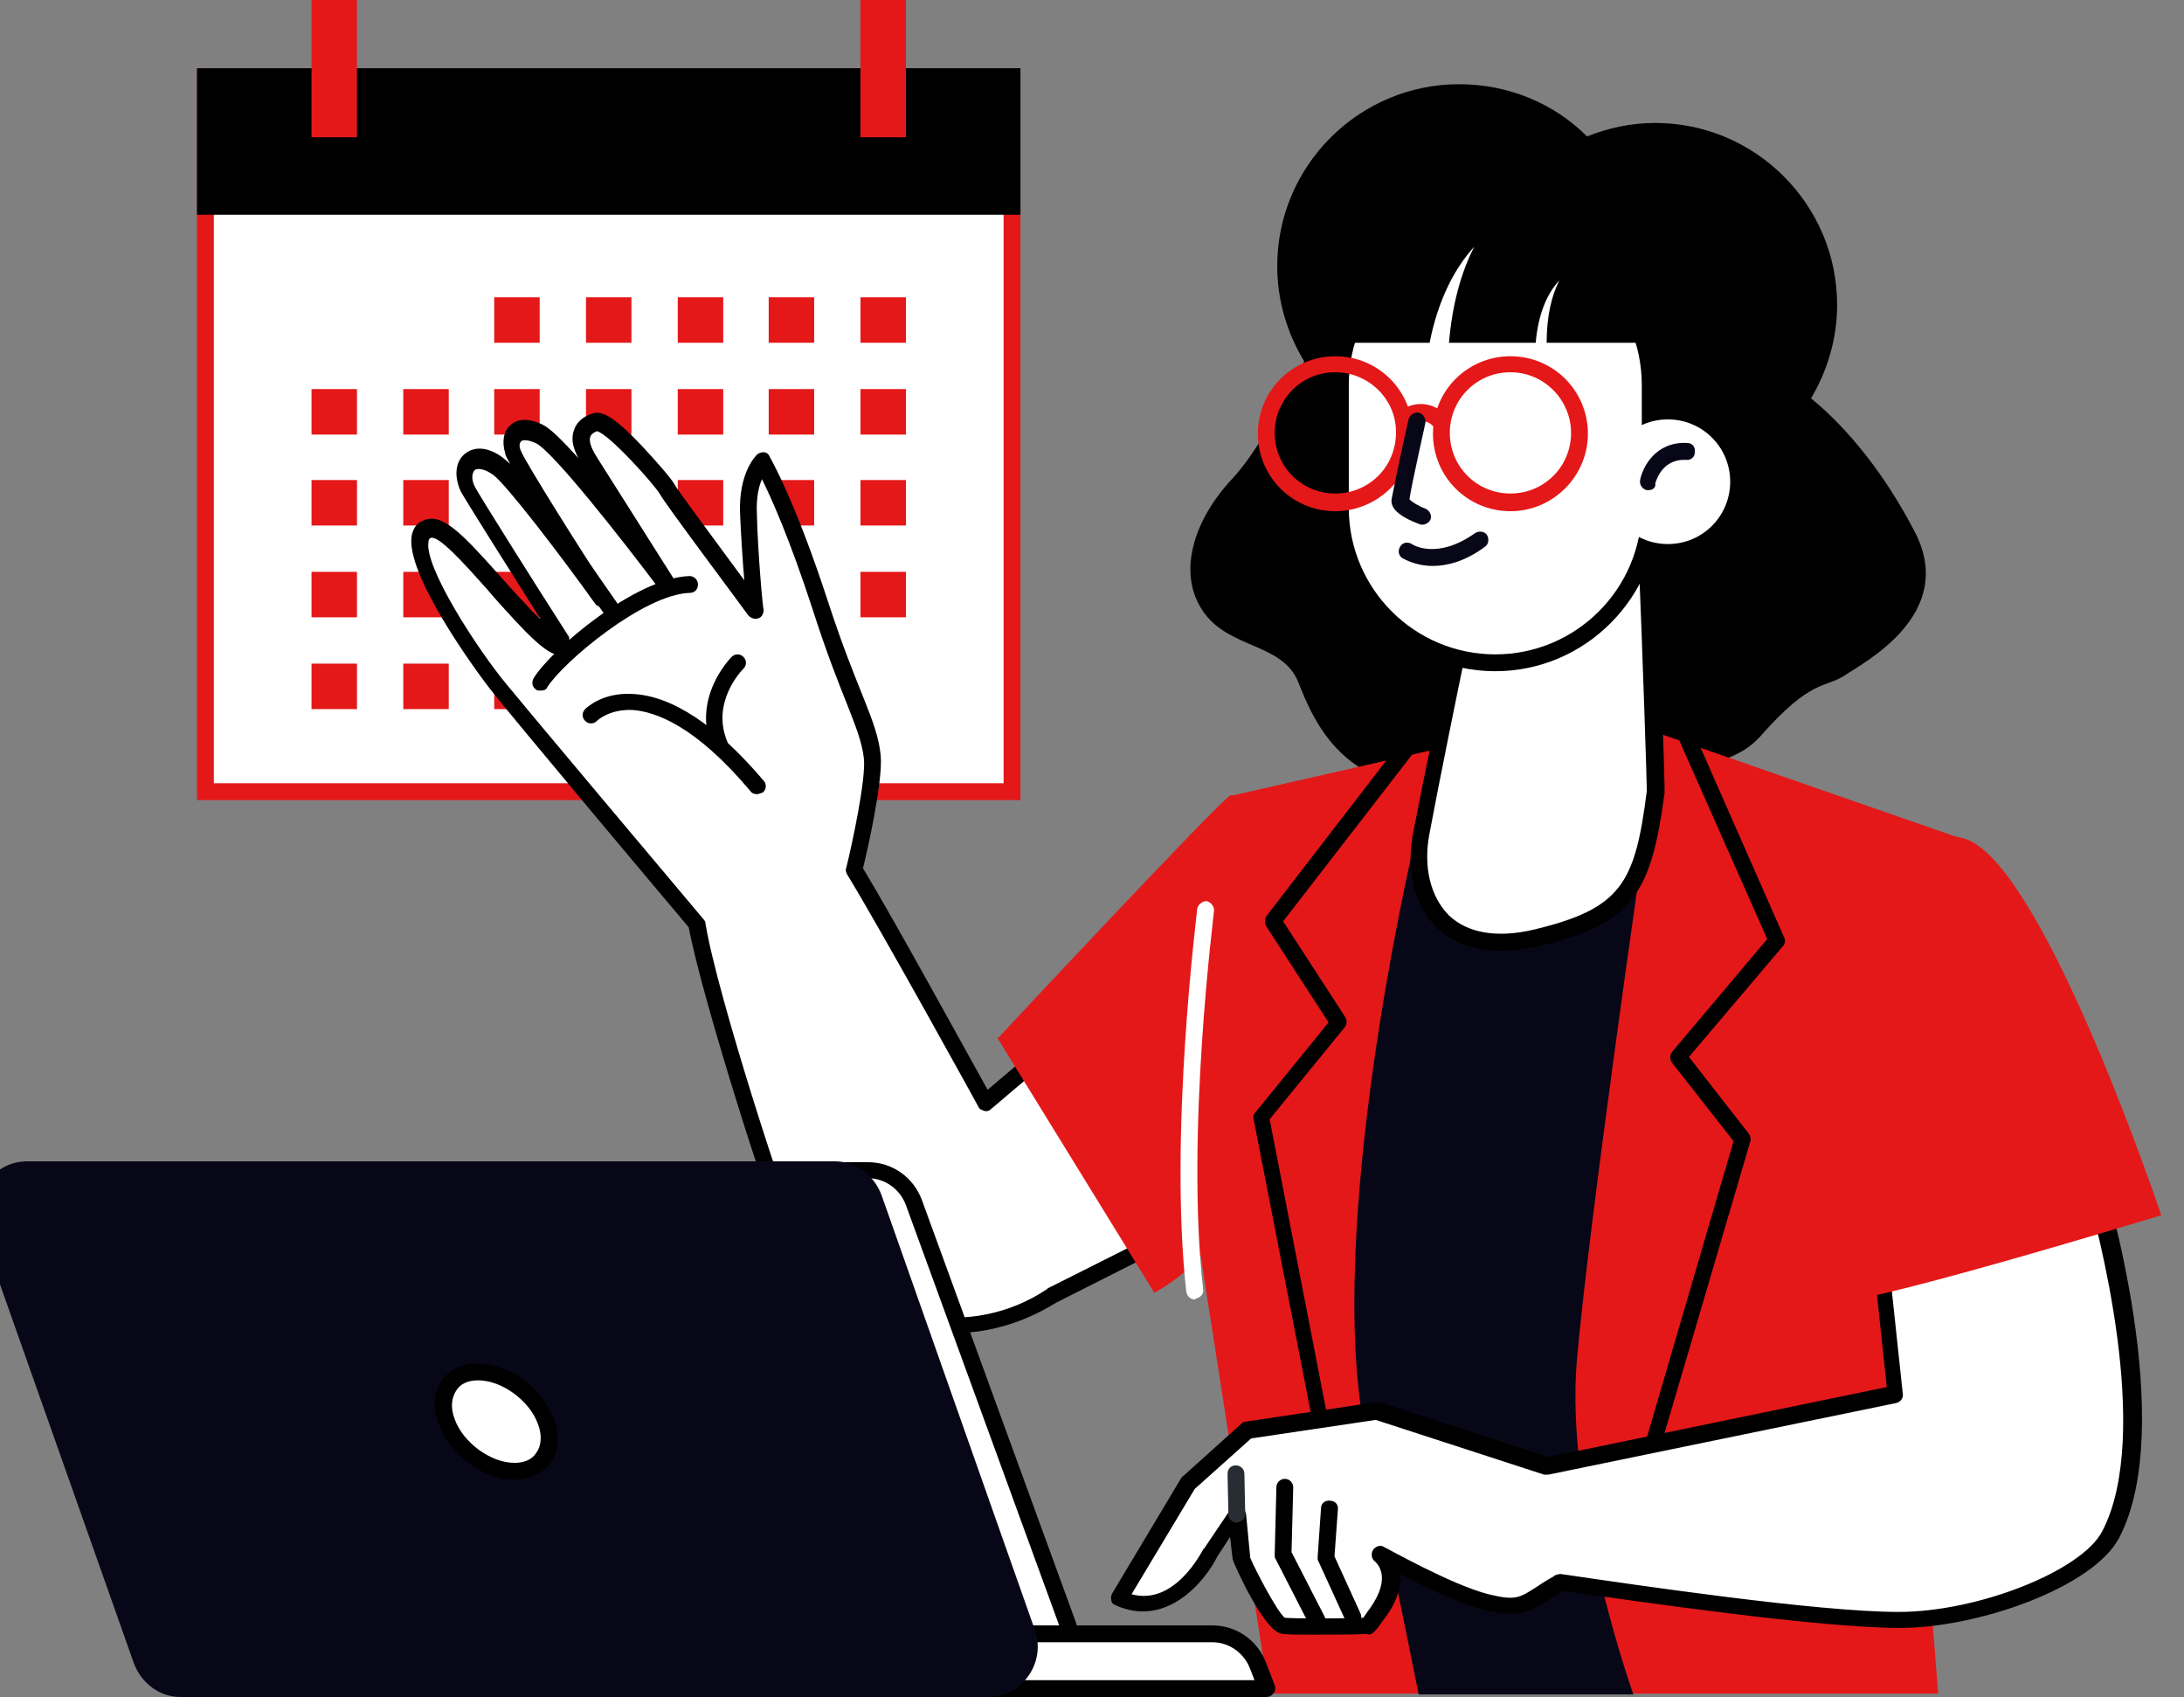
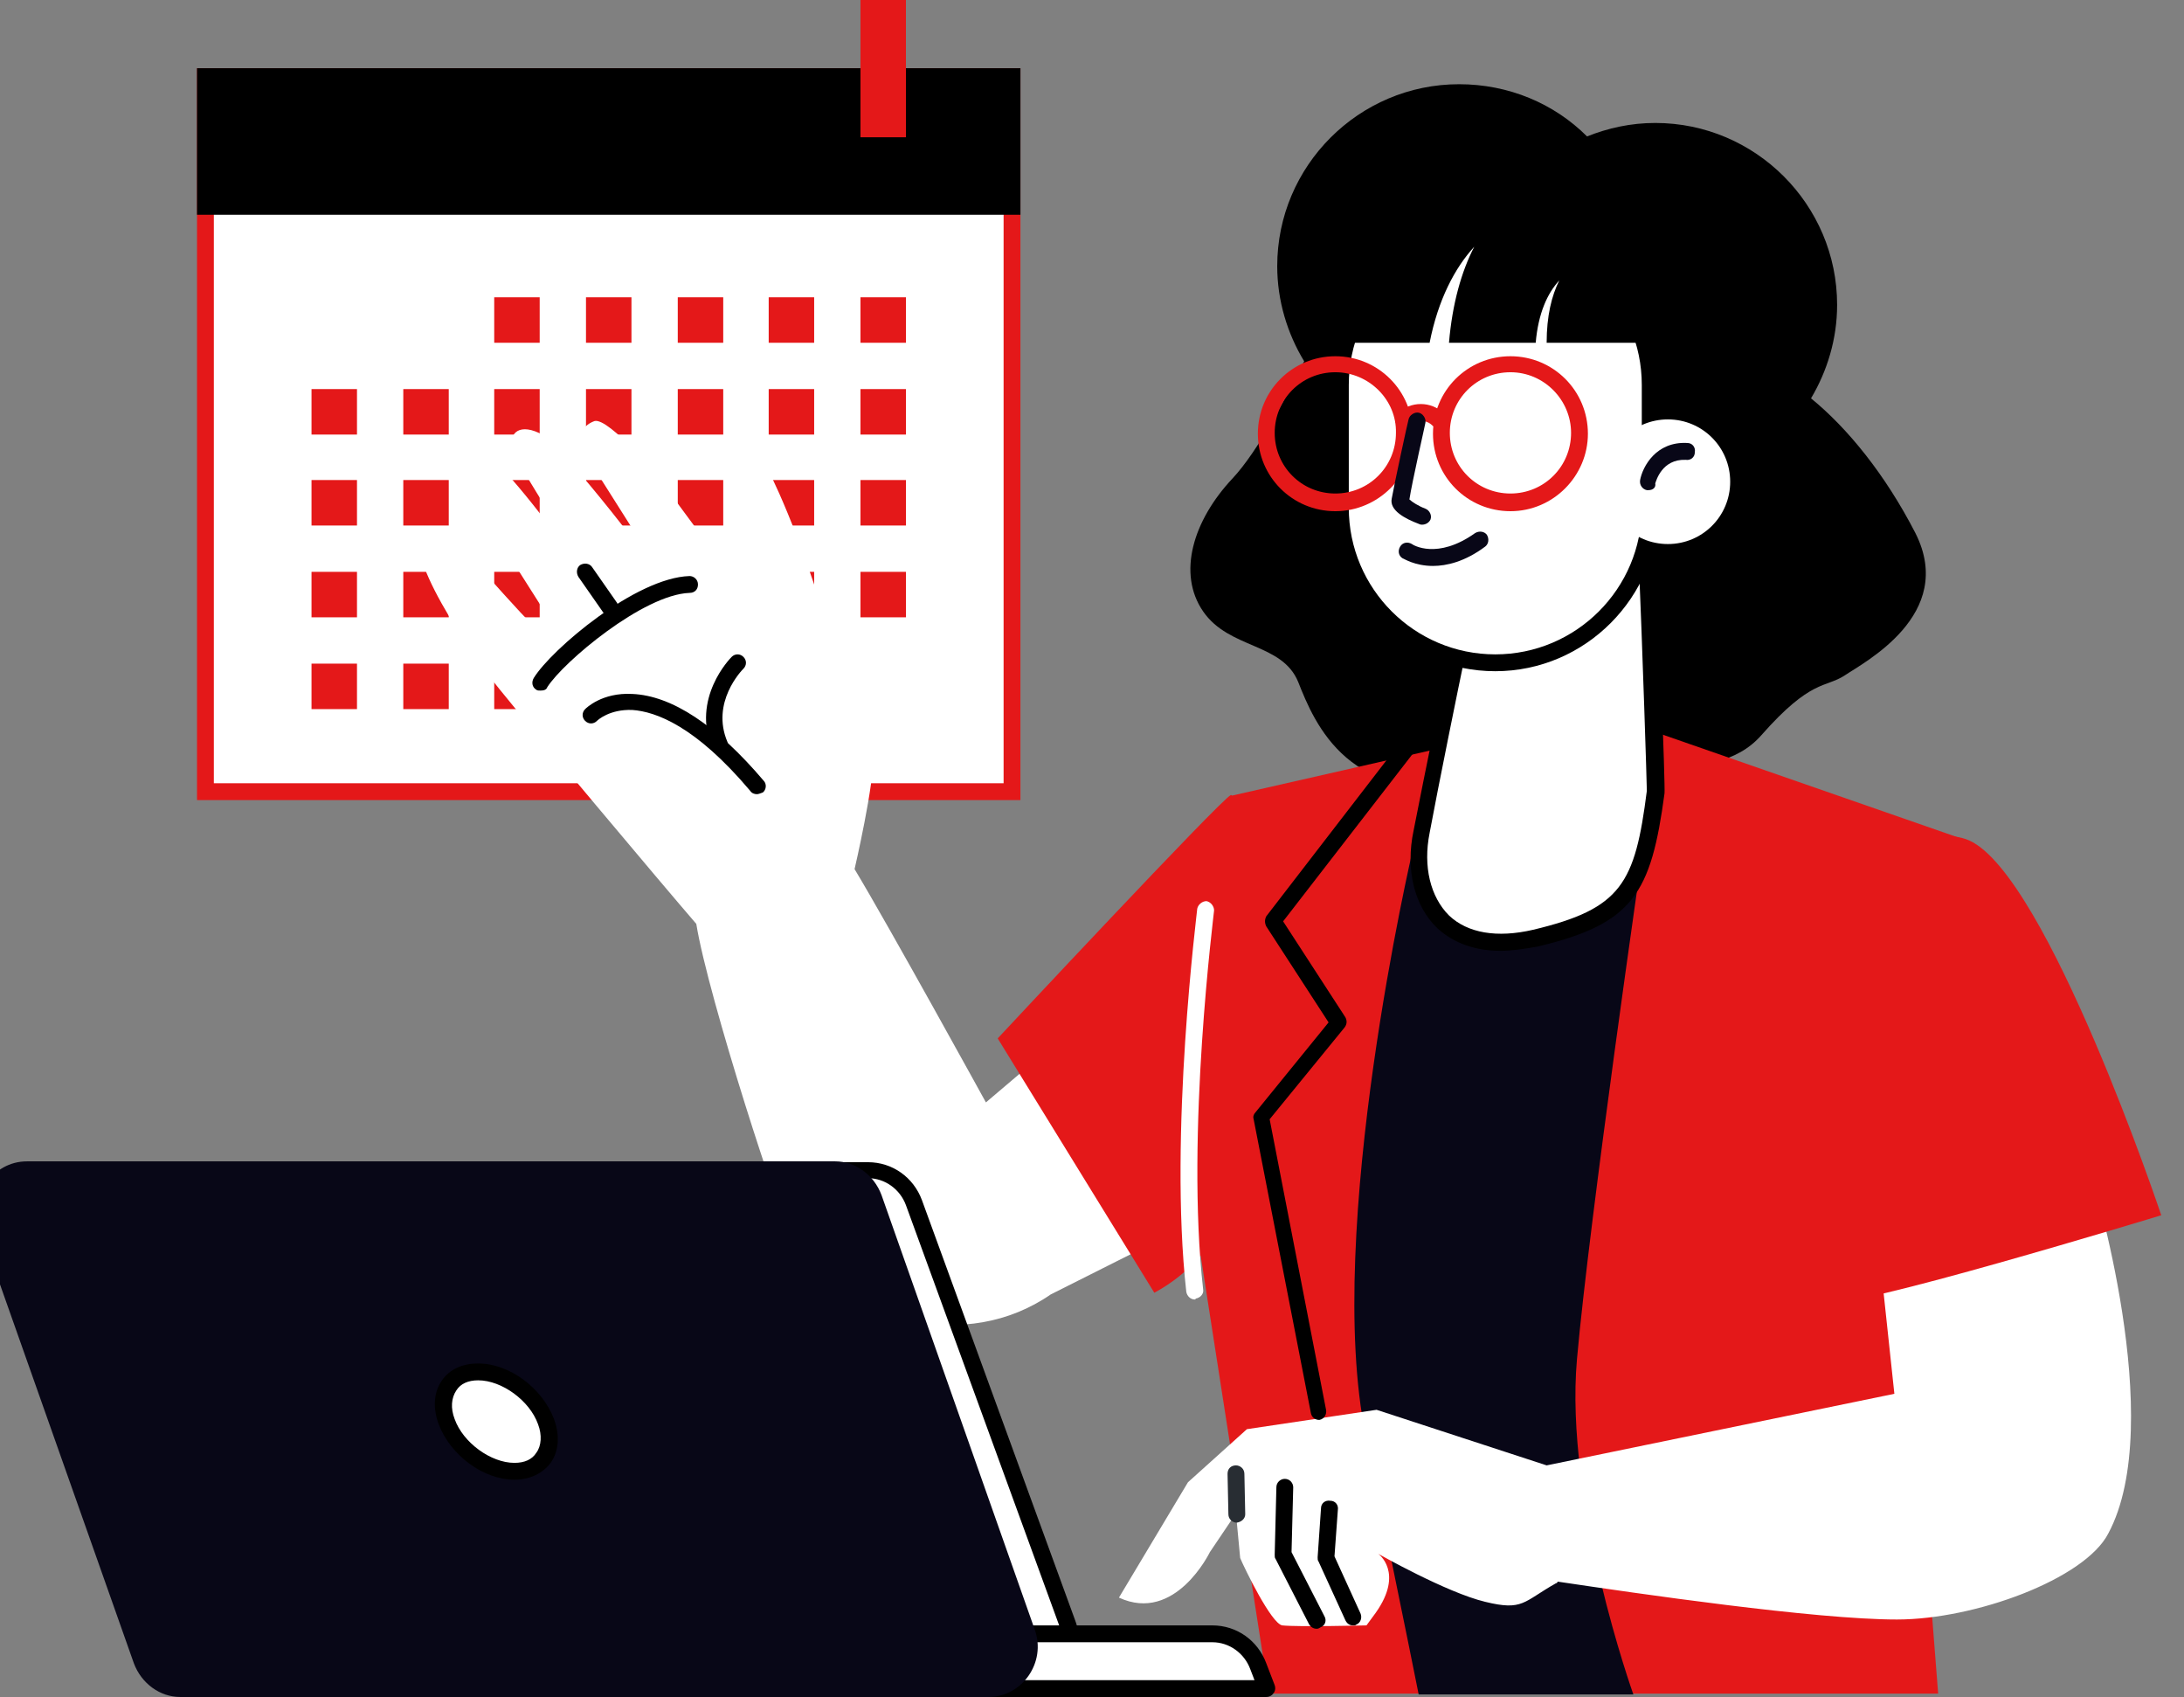
<svg xmlns="http://www.w3.org/2000/svg" version="1.1" id="Ebene_1" x="0px" y="0px" width="259.4px" height="201.5px" viewBox="0 0 259.4 201.5" style="enable-background:new 0 0 259.4 201.5;" xml:space="preserve">
  <rect x="0" y="0" width="259.4" height="201.5" fill="#808080" stroke="none" />
  <style type="text/css">
	.st0{fill:#FFFFFF;}
	.st1{fill:#E41819;}
	.st2{fill:#080717;}
	.st3{fill:#282D33;}
</style>
  <g id="_x3C_Layer_x3E_">
    <g>
      <g>
        <g>
          <rect x="24.4" y="9.1" class="st0" width="95.8" height="84.9" />
          <path class="st1" d="M119.2,10.1V93H25.4V10.1H119.2L119.2,10.1z M121.2,8.1H23.4V95h97.8L121.2,8.1L121.2,8.1z" />
        </g>
        <g>
          <rect x="58.7" y="35.3" class="st1" width="5.4" height="5.4" />
        </g>
        <g>
          <rect x="69.6" y="35.3" class="st1" width="5.4" height="5.4" />
        </g>
        <g>
          <rect x="80.5" y="35.3" class="st1" width="5.4" height="5.4" />
        </g>
        <g>
          <rect x="91.3" y="35.3" class="st1" width="5.4" height="5.4" />
        </g>
        <g>
          <rect x="102.2" y="35.3" class="st1" width="5.4" height="5.4" />
        </g>
        <g>
          <rect x="37" y="46.2" class="st1" width="5.4" height="5.4" />
        </g>
        <g>
          <rect x="47.9" y="46.2" class="st1" width="5.4" height="5.4" />
        </g>
        <g>
          <rect x="58.7" y="46.2" class="st1" width="5.4" height="5.4" />
        </g>
        <g>
          <rect x="69.6" y="46.2" class="st1" width="5.4" height="5.4" />
        </g>
        <g>
          <rect x="80.5" y="46.2" class="st1" width="5.4" height="5.4" />
        </g>
        <g>
          <rect x="91.3" y="46.2" class="st1" width="5.4" height="5.4" />
        </g>
        <g>
          <rect x="102.2" y="46.2" class="st1" width="5.4" height="5.4" />
        </g>
        <g>
          <rect x="37" y="57" class="st1" width="5.4" height="5.4" />
        </g>
        <g>
          <rect x="47.9" y="57" class="st1" width="5.4" height="5.4" />
        </g>
        <g>
          <rect x="58.7" y="57" class="st1" width="5.4" height="5.4" />
        </g>
        <g>
          <rect x="69.6" y="57" class="st1" width="5.4" height="5.4" />
        </g>
        <g>
          <rect x="80.5" y="57" class="st1" width="5.4" height="5.4" />
        </g>
        <g>
          <rect x="91.3" y="57" class="st1" width="5.4" height="5.4" />
        </g>
        <g>
          <rect x="102.2" y="57" class="st1" width="5.4" height="5.4" />
        </g>
        <g>
          <rect x="37" y="67.9" class="st1" width="5.4" height="5.4" />
        </g>
        <g>
          <rect x="47.9" y="67.9" class="st1" width="5.4" height="5.4" />
        </g>
        <g>
          <rect x="58.7" y="67.9" class="st1" width="5.4" height="5.4" />
        </g>
        <g>
-           <rect x="69.6" y="67.9" class="st1" width="5.4" height="5.4" />
-         </g>
+           </g>
        <g>
          <rect x="80.5" y="67.9" class="st1" width="5.4" height="5.4" />
        </g>
        <g>
          <rect x="91.3" y="67.9" class="st1" width="5.4" height="5.4" />
        </g>
        <g>
          <rect x="102.2" y="67.9" class="st1" width="5.4" height="5.4" />
        </g>
        <g>
          <rect x="37" y="78.8" class="st1" width="5.4" height="5.4" />
        </g>
        <g>
          <rect x="47.9" y="78.8" class="st1" width="5.4" height="5.4" />
        </g>
        <g>
          <rect x="58.7" y="78.8" class="st1" width="5.4" height="5.4" />
        </g>
        <rect x="23.4" y="8.1" width="97.8" height="17.4" />
        <g>
-           <rect x="37" class="st1" width="5.4" height="16.3" />
-         </g>
+           </g>
        <g>
          <rect x="102.2" class="st1" width="5.4" height="16.3" />
        </g>
      </g>
      <g>
        <g>
          <path class="st0" d="M131,119.1l-13.9,11.8c0,0-11.5-20.9-15.6-27.7c0,0,2.4-10.3,2.2-13.5c-0.3-3.7-2.5-6.7-6.2-17.9      c-4-12.3-6.9-17.2-6.9-17.2s-1.8,1.8-1.7,6.3c0.1,4.5,0.8,11.3,0.8,11.3S79.8,58.9,79.2,58c-0.5-0.9-6.9-8.5-8.6-8      c-1.6,0.6-2.3,2-0.6,4.7s9.3,14.7,9.3,14.7S66.8,52.6,64,51.4c-2.6-1.2-3.7,0.3-3.1,2.2c0.4,1.2,7.9,13,10.6,17.2      c-2.7-3.8-10.3-14-12.3-15.5c-3-2.2-5,0-3.7,2.7c0.5,1,11.2,17.8,11.2,17.8s0.7,2.9-4.9-3.1s-9.2-11-11.3-9.8      c-3.4,1.9,5.6,15,8.8,18.9c2.8,3.5,19.5,23.4,23.4,27.9c1.4,8.7,10.2,35.8,11.4,37.4c6.8,10.1,20.7,13.5,30.7,6.6l19.5-9.8      L131,119.1z" />
-           <path d="M113.2,158.3c-1.4,0-2.8-0.1-4.3-0.4c-6.3-1.2-12-4.9-15.6-10.3c-1.3-2-9.9-28.9-11.5-37.5c-5-5.9-20.5-24.4-23.2-27.8      c-2.1-2.6-10.5-14.2-9.7-18.7c0.2-1,0.7-1.5,1.2-1.7c2.3-1.3,4.9,1.6,9.2,6.4c1,1.1,2.1,2.4,3.3,3.6c0.6,0.7,1.1,1.2,1.6,1.6      c-3.1-4.9-9.1-14.4-9.5-15.2c-0.8-1.8-0.6-3.5,0.5-4.4c1.2-1,2.9-0.8,4.6,0.5c0.2,0.2,0.5,0.4,0.8,0.7c-0.3-0.6-0.6-1-0.6-1.3      c-0.4-1.3-0.2-2.6,0.6-3.3c0.5-0.5,1.7-1.1,3.8-0.1c0.9,0.4,2.4,1.9,4.3,4C68,53.1,67.8,52,68.2,51c0.2-0.6,0.8-1.5,2.2-1.9      c0.9-0.3,2.2,0,5.7,3.7c1.8,1.9,3.7,4.1,4,4.7c0.3,0.6,4.7,6.5,8.3,11.4c-0.2-2.4-0.4-5.5-0.5-7.9c-0.2-4.9,1.9-6.9,2-7      c0.2-0.2,0.5-0.3,0.8-0.3s0.6,0.2,0.7,0.5c0.1,0.2,3,5.1,7,17.4c1.7,5.2,3.1,8.6,4.1,11.1c1.2,3,1.9,4.9,2.1,7      c0.3,3-1.6,11.4-2.1,13.4c3.7,6.1,12.4,22,14.8,26.3l13-11c0.4-0.4,1.1-0.3,1.4,0.1c0.4,0.4,0.3,1.1-0.1,1.4l-13.9,11.8      c-0.2,0.2-0.5,0.3-0.8,0.2s-0.6-0.2-0.7-0.5c-0.1-0.2-11.5-20.9-15.6-27.6c-0.1-0.2-0.2-0.5-0.1-0.7c0.7-2.8,2.4-10.7,2.1-13.1      c-0.2-1.8-0.9-3.6-2-6.4c-1-2.5-2.4-6-4.1-11.3c-2.7-8.3-4.9-13.2-6-15.4c-0.4,0.9-0.7,2.3-0.6,4.2c0.1,4.4,0.7,11.2,0.8,11.3      c0,0.4-0.2,0.9-0.6,1c-0.4,0.2-0.9,0-1.2-0.3c-1-1.4-10-13.4-10.5-14.4c-0.7-1.2-6.1-7.2-7.5-7.5c-0.5,0.2-0.7,0.4-0.8,0.7      c-0.1,0.3-0.1,1,0.8,2.4C72.6,57,80.2,69,80.2,69c0.3,0.5,0.2,1.1-0.3,1.4c-0.4,0.3-1,0.2-1.4-0.2c-4.8-6.4-13-16.8-14.9-17.6      c-0.9-0.4-1.5-0.4-1.7-0.2s-0.3,0.6,0,1.2c0.4,1.1,7.4,12.3,10.5,16.9c0.3,0.5,0.2,1.1-0.3,1.4c-0.4,0.3-1.1,0.2-1.4-0.2      c-4-5.6-10.5-14.1-12.1-15.3c-1.1-0.8-1.9-0.8-2.2-0.6c-0.3,0.3-0.5,1,0,2c0.4,0.8,6.8,11,11.1,17.7c0.1,0.1,0.1,0.2,0.1,0.3      c0.1,0.6,0.1,1.4-0.6,1.8c-0.9,0.5-2.2,0-5.9-4c-1.2-1.3-2.3-2.5-3.3-3.7c-2.7-3-5.8-6.5-6.7-6c0,0-0.2,0.1-0.2,0.4      c-0.6,2.9,5.8,12.8,9.3,17c2.7,3.3,18.6,22.2,23.4,27.9c0.1,0.1,0.2,0.3,0.2,0.5c1.4,8.6,10.1,35.2,11.2,37      c3.3,4.9,8.5,8.3,14.3,9.4c5.3,1,10.7-0.1,15-3c0,0,0.1,0,0.1-0.1l19.5-9.8c0.5-0.2,1.1-0.1,1.3,0.4s0.1,1.1-0.4,1.3l-19.4,9.8      C121.7,157,117.5,158.3,113.2,158.3z M70.8,51L70.8,51L70.8,51z" />
        </g>
        <path d="M227.5,63.3c-3.6-7-8.1-12.5-12.4-16c1.9-3.2,3.1-7,3.1-11.1c0-11.9-9.7-21.6-21.6-21.6c-2.9,0-5.6,0.6-8.1,1.6     c-3.9-3.9-9.3-6.2-15.2-6.2c-11.9,0-21.6,9.7-21.6,21.6c0,4.1,1.2,8,3.2,11.3c-2.1,4.2-5.5,10.7-8.5,13.9     c-4.7,5-6.6,11.3-3.5,15.8s9.4,3.7,11.3,8.4c1.9,4.8,6.1,15.2,21.7,11.7s27.4,1.3,33.3-5.4c5.9-6.7,7.6-5.6,9.9-7.1     C221.3,78.7,232.4,73,227.5,63.3z" />
        <path class="st1" d="M137.1,153.5l-18.6-30.2c0,0,26.6-28.5,27.7-28.9C147.2,94,159.2,141.6,137.1,153.5z" />
        <polygon class="st1" points="173,88.4 146.2,94.5 142.5,148.4 150.7,201.1 230.2,201.1 225.2,137.1 233.9,99.9 197.1,87.1    " />
        <path class="st2" d="M167.8,100.9c0,0-10.6,45.3-5.6,69.5s6.3,30.8,6.3,30.8H194c0,0-8.2-22.9-6.7-39.8s7.8-60.3,7.8-60.3     S177.8,124.2,167.8,100.9z" />
        <g>
          <path d="M64.2,82c-0.2,0-0.4,0-0.5-0.1c-0.5-0.3-0.6-0.9-0.3-1.4c2.1-3.4,12.1-11.9,18.5-12.1c0.5,0,1,0.4,1,1s-0.4,1-1,1      c-5.5,0.2-15,8.2-16.9,11.2C64.9,81.9,64.6,82,64.2,82z" />
        </g>
        <g>
          <path d="M89.9,94.3c-0.3,0-0.6-0.1-0.8-0.4c-6.5-7.7-11.2-9.4-14-9.6c-2.7-0.1-4.1,1.2-4.2,1.3c-0.4,0.4-1,0.4-1.4,0      s-0.4-1,0-1.4c0.1-0.1,2-2,5.6-1.8c4.7,0.2,10,3.7,15.6,10.3c0.4,0.4,0.3,1.1-0.1,1.4C90.3,94.2,90.1,94.3,89.9,94.3z" />
        </g>
        <g>
          <path d="M85.5,89.5c-0.4,0-0.8-0.2-0.9-0.6c-2.5-6,2.1-10.7,2.3-10.9c0.4-0.4,1-0.4,1.4,0s0.4,1,0,1.4l0,0      c-0.2,0.2-3.9,4-1.9,8.7c0.2,0.5,0,1.1-0.5,1.3C85.7,89.4,85.6,89.5,85.5,89.5z" />
        </g>
        <g>
          <path d="M72.5,73.2c-0.3,0-0.6-0.1-0.8-0.4l-3-4.3c-0.3-0.5-0.2-1.1,0.2-1.4c0.5-0.3,1.1-0.2,1.4,0.2l3,4.3      c0.3,0.5,0.2,1.1-0.2,1.4C72.9,73.1,72.7,73.2,72.5,73.2z" />
        </g>
        <g>
          <path class="st0" d="M248.4,139.5l-25.6,5.4l2.2,20.6l-41.3,8.5l-20.2-6.6l-15.4,2.3l-7,6.3l-8.2,13.7      c6.7,3.1,10.8-5.4,10.8-5.4l3.1-4.6l0.5,5.3c0.5,1.2,3.7,7.8,5,8c1.9,0.2,10,0,10,0s0,0,1.1-1.5c3.4-4.8,0.3-7,0.3-7      s8.1,4.6,12.7,5.7c4.5,1.1,4.5,0,8.4-2.2c0.1,0,0.2-0.1,0.2-0.2c9.4,1.4,30.6,4.5,40.3,4.5c9.3,0,22.3-4.8,25.1-10.2      C257.5,168.9,248.4,139.5,248.4,139.5z" />
-           <path d="M155.9,194.1c-1.5,0-2.9,0-3.6-0.1c-2.2-0.2-5.8-8.5-5.8-8.6s-0.1-0.2-0.1-0.3l-0.3-2.6l-1.5,2.3      c-1.6,3.2-6.2,8.5-12.1,5.8c-0.3-0.1-0.5-0.3-0.5-0.6c-0.1-0.3,0-0.6,0.1-0.8l8.2-13.7c0.1-0.1,0.1-0.2,0.2-0.2l7-6.3      c0.1-0.1,0.3-0.2,0.5-0.2l15.4-2.3c0.2,0,0.3,0,0.5,0l20,6.5l40.2-8.3L222,145c-0.1-0.5,0.3-1,0.8-1.1l25.6-5.4      c0.5-0.1,1,0.2,1.2,0.7c0.4,1.2,9.1,30,2.1,43.4c-3.1,5.9-16.8,10.7-26,10.7c-9.6,0-30.9-3.1-40-4.4c-0.8,0.4-1.4,0.8-2,1.2      c-2.3,1.4-3.3,2-7.2,1.1c-3-0.7-7.4-2.8-10.2-4.3c0.1,1.3-0.2,3.1-1.8,5.2c-1.2,1.7-1.6,2.2-2.2,1.9      C161.2,194.1,158.4,194.1,155.9,194.1z M152.6,192.1c1.5,0.1,6.4,0.1,9.3,0c0.2-0.2,0.4-0.6,0.8-1.1c2.7-3.8,0.8-5.4,0.6-5.6      c-0.4-0.3-0.5-0.9-0.2-1.4c0.3-0.4,0.9-0.6,1.3-0.3c0.1,0,8,4.5,12.4,5.6c3.2,0.8,3.7,0.4,5.6-0.8c0.6-0.4,1.2-0.8,2.1-1.3      c0,0,0.1,0,0.1-0.1c0.2-0.1,0.5-0.2,0.8-0.2c8.9,1.3,30.5,4.5,40.1,4.5c9.5,0,21.8-4.9,24.2-9.6c6-11.5-0.6-36.1-2-41l-23.8,5      l2.1,19.7c0.1,0.5-0.3,1-0.8,1.1l-41.3,8.5c-0.2,0-0.3,0-0.5,0l-20-6.5l-14.8,2.2l-6.7,6l-7.5,12.5c5.1,1.4,8.3-5,8.5-5.3      c0,0,0-0.1,0.1-0.1l3.1-4.6c0.2-0.3,0.7-0.5,1.1-0.4c0.4,0.1,0.7,0.4,0.8,0.9l0.5,5.2C149.2,186.6,151.7,191.4,152.6,192.1z       M152.7,192.1L152.7,192.1L152.7,192.1z" />
        </g>
        <path class="st1" d="M217.8,154.4c0.5,1.6,38.9-10.1,38.9-10.1s-13.5-40.3-22.8-44.5C224.6,95.7,205.8,117.3,217.8,154.4z" />
        <g>
          <path d="M156.7,168.6c-0.5,0-0.9-0.3-1-0.8l-6.8-34.9c-0.1-0.3,0-0.6,0.2-0.8l8.7-10.7l-7.4-11.4c-0.2-0.4-0.2-0.8,0-1.2      l15.8-20.5c0.3-0.4,1-0.5,1.4-0.2s0.5,1,0.2,1.4l-15.4,19.9l7.4,11.4c0.2,0.4,0.2,0.8-0.1,1.2l-8.9,10.9l6.7,34.5      C157.6,167.9,157.3,168.5,156.7,168.6C156.8,168.6,156.7,168.6,156.7,168.6z" />
        </g>
        <g>
-           <path d="M196.6,171.9c-0.1,0-0.2,0-0.3,0c-0.5-0.2-0.8-0.7-0.7-1.2l10.3-35.2l-7.3-9.3c-0.3-0.4-0.3-0.9,0-1.3l11.3-13.4      l-10.5-23.7c-0.2-0.5,0-1.1,0.5-1.3c0.5-0.2,1.1,0,1.3,0.5l10.7,24.3c0.2,0.3,0.1,0.8-0.1,1l-11.2,13.2l7.1,9.1      c0.2,0.3,0.3,0.6,0.2,0.9l-10.5,35.7C197.4,171.6,197,171.9,196.6,171.9z" />
-         </g>
+           </g>
        <g>
          <path class="st0" d="M173.2,76.9c0,0-3.2,15.6-4.4,21.8c-1.5,7.6,2.5,15.2,13.5,12.6s12.8-6.1,14.3-17.3c0.1-0.6-1.1-31-1.1-31      S184.1,77.6,173.2,76.9z" />
          <path d="M178.2,112.9c-3.7,0-6.1-1.4-7.5-2.7c-2.7-2.6-3.8-6.9-2.8-11.6c1.2-6.2,4.4-21.7,4.4-21.8c0.1-0.5,0.6-0.8,1-0.8      c10.2,0.6,21.4-13.3,21.5-13.5c0.3-0.3,0.7-0.5,1.1-0.3c0.4,0.1,0.7,0.5,0.7,0.9c0.4,9.1,1.2,30.5,1.1,31.1      c-1.6,11.9-3.7,15.5-15.1,18.2C180.9,112.7,179.5,112.9,178.2,112.9z M174,77.9c-0.7,3.3-3.2,15.6-4.2,21      c-0.8,4,0.1,7.6,2.3,9.8c2.2,2.1,5.7,2.7,10,1.7c10.5-2.5,12.1-5.5,13.5-16.5c0-0.8-0.5-16.5-1-28.3      C191.1,69.6,182.6,77.9,174,77.9z" />
        </g>
        <g>
          <path class="st0" d="M177.6,78.7L177.6,78.7c-10.2,0-18.4-8.2-18.4-18.4V45.7c0-10.2,8.2-18.4,18.4-18.4l0,0      c10.2,0,18.4,8.2,18.4,18.4v14.6C196,70.4,187.7,78.7,177.6,78.7z" />
          <path d="M177.6,79.7c-10.7,0-19.4-8.7-19.4-19.4V45.7c0-10.7,8.7-19.4,19.4-19.4S197,35,197,45.7v14.6      C197,70.9,188.3,79.7,177.6,79.7z M177.6,28.3c-9.6,0-17.4,7.8-17.4,17.4v14.6c0,9.6,7.8,17.4,17.4,17.4      c9.6,0,17.4-7.8,17.4-17.4V45.7C195,36.1,187.2,28.3,177.6,28.3z" />
        </g>
        <g>
          <g>
            <path class="st1" d="M158.6,60.7c-5.1,0-9.2-4.1-9.2-9.2s4.1-9.2,9.2-9.2c5.1,0,9.2,4.1,9.2,9.2       C167.9,56.5,163.7,60.7,158.6,60.7z M158.6,44.2c-4,0-7.2,3.2-7.2,7.2s3.2,7.2,7.2,7.2s7.2-3.2,7.2-7.2       C165.9,47.5,162.6,44.2,158.6,44.2z" />
          </g>
          <g>
            <path class="st1" d="M179.4,60.7c-5.1,0-9.2-4.1-9.2-9.2s4.1-9.2,9.2-9.2c5.1,0,9.2,4.1,9.2,9.2       C188.6,56.5,184.5,60.7,179.4,60.7z M179.4,44.2c-4,0-7.2,3.2-7.2,7.2s3.2,7.2,7.2,7.2s7.2-3.2,7.2-7.2       C186.6,47.5,183.4,44.2,179.4,44.2z" />
          </g>
          <g>
            <path class="st1" d="M170.8,50.8c-0.3,0-0.5-0.1-0.7-0.3c-0.7-0.7-2-0.7-2.7,0c-0.4,0.4-1,0.4-1.4,0s-0.4-1,0-1.4       c1.5-1.5,4-1.5,5.5,0c0.4,0.4,0.4,1,0,1.4C171.4,50.7,171.1,50.8,170.8,50.8z" />
          </g>
        </g>
        <g>
          <path class="st2" d="M168.9,62.3c-0.1,0-0.2,0-0.4-0.1c-1.6-0.6-3.5-1.6-3.2-3c0.3-1.7,1.9-9.1,2-9.4c0.1-0.5,0.7-0.9,1.2-0.8      c0.5,0.1,0.9,0.7,0.8,1.2c0,0.1-1.6,7.1-1.9,9.1c0.3,0.3,1.1,0.8,1.9,1.1c0.5,0.2,0.8,0.8,0.6,1.3      C169.7,62.1,169.3,62.3,168.9,62.3z" />
        </g>
        <g>
          <path class="st2" d="M170.2,67.2c-2.2,0-3.5-0.9-3.6-0.9c-0.5-0.3-0.6-0.9-0.3-1.4s0.9-0.6,1.4-0.3c0.1,0.1,3,1.9,7.5-1.3      c0.5-0.3,1.1-0.2,1.4,0.2c0.3,0.5,0.2,1.1-0.2,1.4C174,66.7,171.8,67.2,170.2,67.2z" />
        </g>
        <path class="st0" d="M205.5,57.2c0,4.1-3.3,7.4-7.4,7.4c-4.1,0-7.4-3.3-7.4-7.4s3.3-7.4,7.4-7.4     C202.2,49.8,205.5,53.1,205.5,57.2z" />
        <path d="M182.4,40.7c0.3-3.5,1.4-5.9,2.8-7.4c-0.9,1.8-1.5,4.2-1.5,7.4h12c0,0,21.8-10.2,7.3-21c-7.2-5.4-13.1-4.3-17.5-2.2     c-2-3-5.1-5.7-8.9-6.5c-8-1.5-29.6,3.5-19.6,29.7h12.8c1-5.1,3-8.9,5.3-11.4c-1.5,2.9-2.6,6.7-3,11.4H182.4z" />
        <g>
          <path d="M156.4,193.4c-0.4,0-0.7-0.2-0.9-0.5l-4-7.8c-0.1-0.1-0.1-0.3-0.1-0.5l0.2-8c0-0.6,0.5-1,1-1c0.6,0,1,0.5,1,1l-0.2,7.7      l3.9,7.6c0.3,0.5,0.1,1.1-0.4,1.3C156.7,193.3,156.6,193.4,156.4,193.4z" />
        </g>
        <g>
          <path d="M160.7,193c-0.4,0-0.7-0.2-0.9-0.6l-3.2-7c-0.1-0.1-0.1-0.3-0.1-0.5l0.4-5.8c0-0.6,0.5-1,1.1-0.9c0.6,0,1,0.5,0.9,1.1      l-0.4,5.5l3.1,6.8c0.2,0.5,0,1.1-0.5,1.3C161,193,160.9,193,160.7,193z" />
        </g>
        <g>
          <g>
            <path class="st0" d="M121.3,200.5h-96c-2.4,0-4.6-1.5-5.5-3.8l-18.2-50c-1.4-3.8,1.4-7.8,5.5-7.8h96c2.4,0,4.6,1.5,5.5,3.8       l18.2,49.9C128.1,196.4,125.3,200.5,121.3,200.5z" />
            <path d="M121.3,201.5h-96c-2.9,0-5.4-1.8-6.4-4.5L0.7,147.1c-0.8-2.1-0.5-4.4,0.8-6.2s3.3-2.9,5.6-2.9h96       c2.9,0,5.4,1.8,6.4,4.5l18.2,49.9c0.8,2.1,0.5,4.4-0.8,6.2C125.6,200.4,123.5,201.5,121.3,201.5z M7.1,139.9       c-1.6,0-3,0.8-4,2.1c-0.9,1.3-1.1,2.9-0.6,4.4l18.2,49.9c0.7,1.9,2.5,3.2,4.5,3.2h96c1.6,0,3-0.8,4-2.1       c0.9-1.3,1.1-2.9,0.6-4.4l-18.2-49.9c-0.7-1.9-2.5-3.2-4.5-3.2L7.1,139.9L7.1,139.9z" />
          </g>
          <g>
            <path class="st0" d="M150.4,200.5l-1-2.6c-0.8-2.3-3-3.8-5.5-3.8H48c-3.6,0-6.2,3.1-5.8,6.5L150.4,200.5L150.4,200.5z" />
            <path d="M150.4,201.5H42.2c-0.5,0-0.9-0.4-1-0.9c-0.2-1.9,0.4-3.8,1.7-5.3S46,193,48,193h96c2.9,0,5.4,1.8,6.4,4.5l1,2.6       c0.1,0.3,0.1,0.6-0.1,0.9C151.1,201.3,150.8,201.5,150.4,201.5z M43.1,199.5H149l-0.5-1.3c-0.7-1.9-2.5-3.2-4.5-3.2H48       c-1.4,0-2.7,0.6-3.6,1.6C43.7,197.4,43.2,198.4,43.1,199.5z" />
          </g>
          <path class="st2" d="M117.4,201.5h-96c-2.4,0-4.6-1.6-5.5-4L-2.3,146c-1.4-3.9,1.4-8.1,5.5-8.1h96c2.4,0,4.6,1.6,5.5,4      l18.2,51.6C124.3,197.4,121.4,201.5,117.4,201.5z" />
          <g>
            <path class="st0" d="M64.9,168.8c1.2,3.3-0.5,5.9-3.7,5.9c-3.3,0-6.9-2.6-8-5.9c-1.2-3.3,0.5-5.9,3.7-5.9       S63.7,165.5,64.9,168.8z" />
            <path d="M61.1,175.7c-3.7,0-7.6-2.9-9-6.6c-0.7-1.9-0.6-3.8,0.4-5.2c0.9-1.3,2.4-2,4.3-2c3.7,0,7.6,2.9,9,6.6       c0.7,1.9,0.6,3.8-0.4,5.2C64.5,174.9,63,175.7,61.1,175.7z M56.8,163.9c-1.2,0-2.1,0.4-2.6,1.2c-0.6,0.9-0.7,2.1-0.2,3.4       c1,2.8,4.3,5.2,7.1,5.2c1.2,0,2.1-0.4,2.6-1.2c0.6-0.8,0.7-2.1,0.2-3.4l0,0C62.9,166.3,59.6,163.9,56.8,163.9z" />
          </g>
        </g>
        <g>
          <path class="st0" d="M141.9,154.3c-0.5,0-0.9-0.4-1-0.9c-2.1-18.8,1.3-45.2,1.3-45.5c0.1-0.5,0.6-0.9,1.1-0.9      c0.5,0.1,0.9,0.6,0.9,1.1c0,0.3-3.4,26.5-1.3,45c0.1,0.5-0.3,1-0.9,1.1C142,154.3,142,154.3,141.9,154.3z" />
        </g>
        <g>
          <path class="st2" d="M195.8,58.2c-0.1,0-0.1,0-0.2,0c-0.5-0.1-0.9-0.6-0.8-1.2c0.3-1.6,1.9-4.6,5.6-4.4c0.6,0,1,0.5,0.9,1.1      c0,0.6-0.5,1-1.1,0.9c-2.8-0.1-3.5,2.5-3.6,2.8C196.7,57.9,196.3,58.2,195.8,58.2z" />
        </g>
        <g>
          <path class="st3" d="M146.9,180.8c-0.5,0-1-0.4-1-1l-0.1-4.8c0-0.6,0.4-1,1-1l0,0c0.5,0,1,0.4,1,1l0.1,4.8      C147.9,180.3,147.5,180.7,146.9,180.8L146.9,180.8z" />
        </g>
      </g>
    </g>
  </g>
</svg>